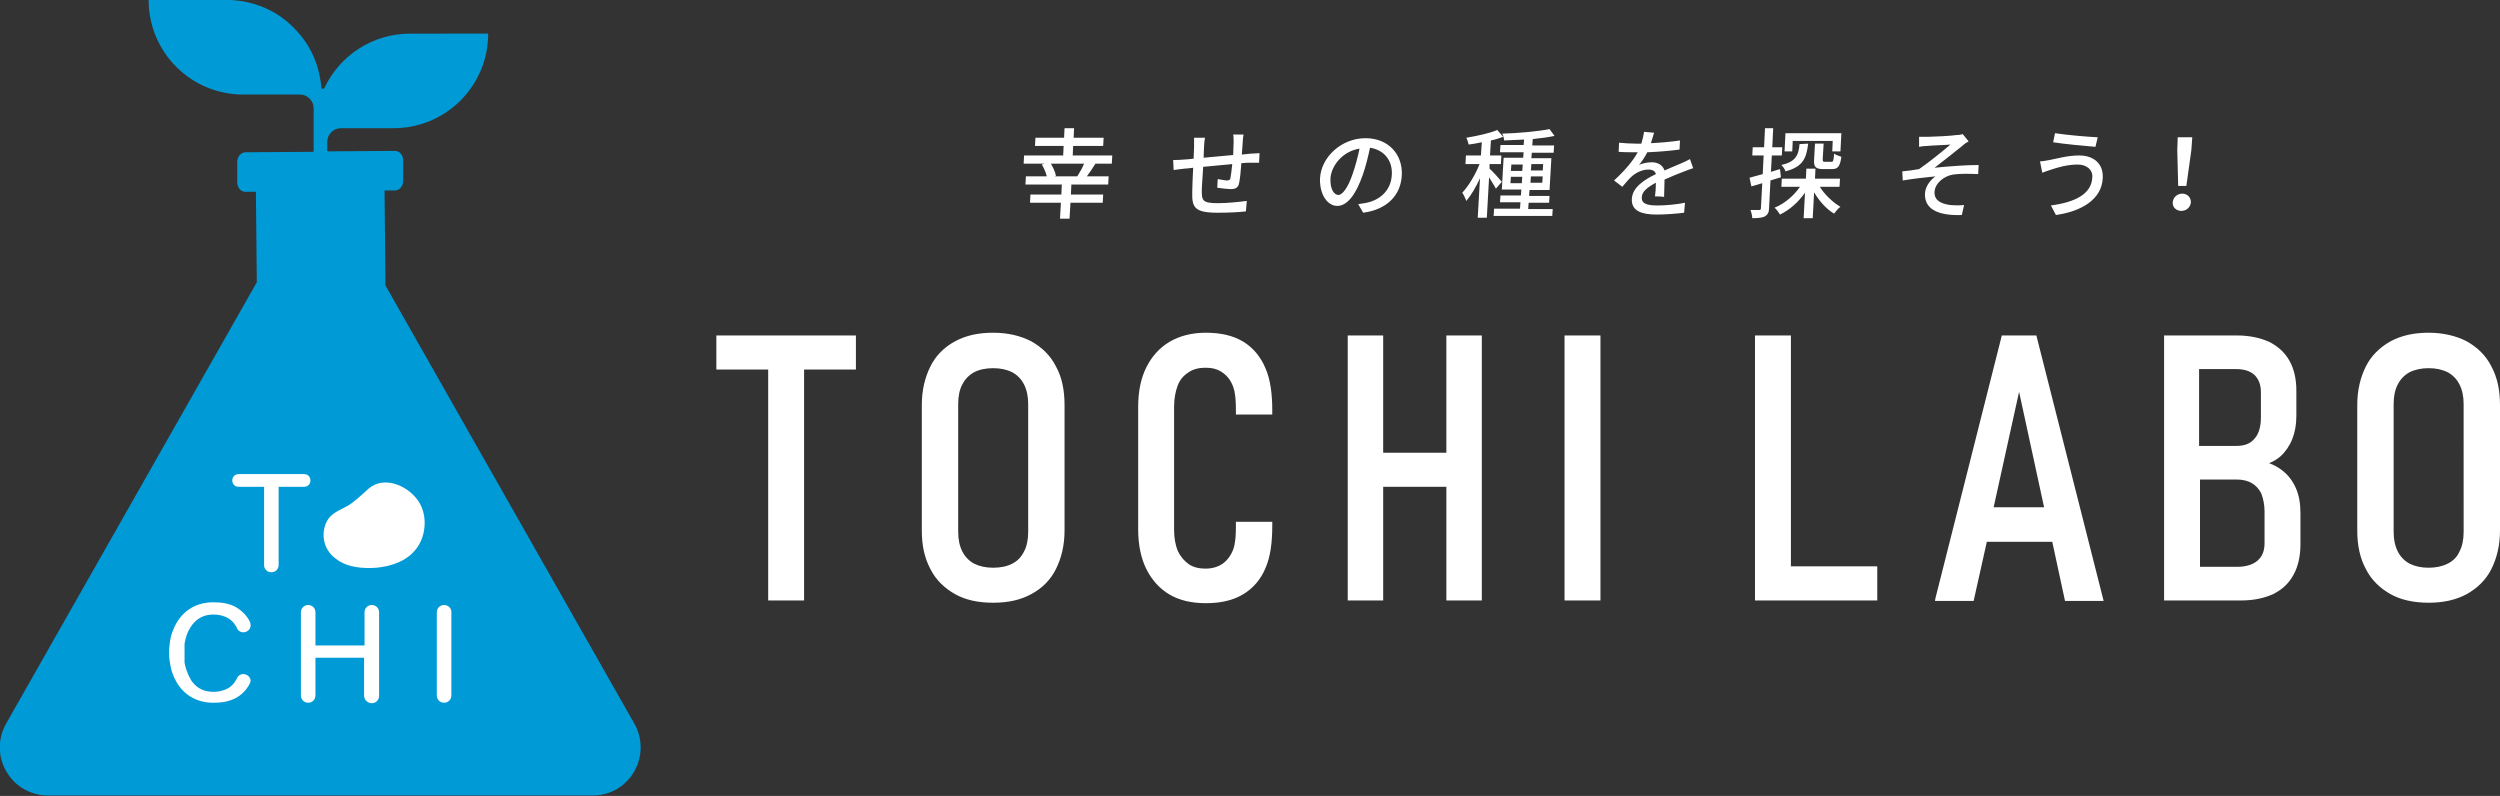
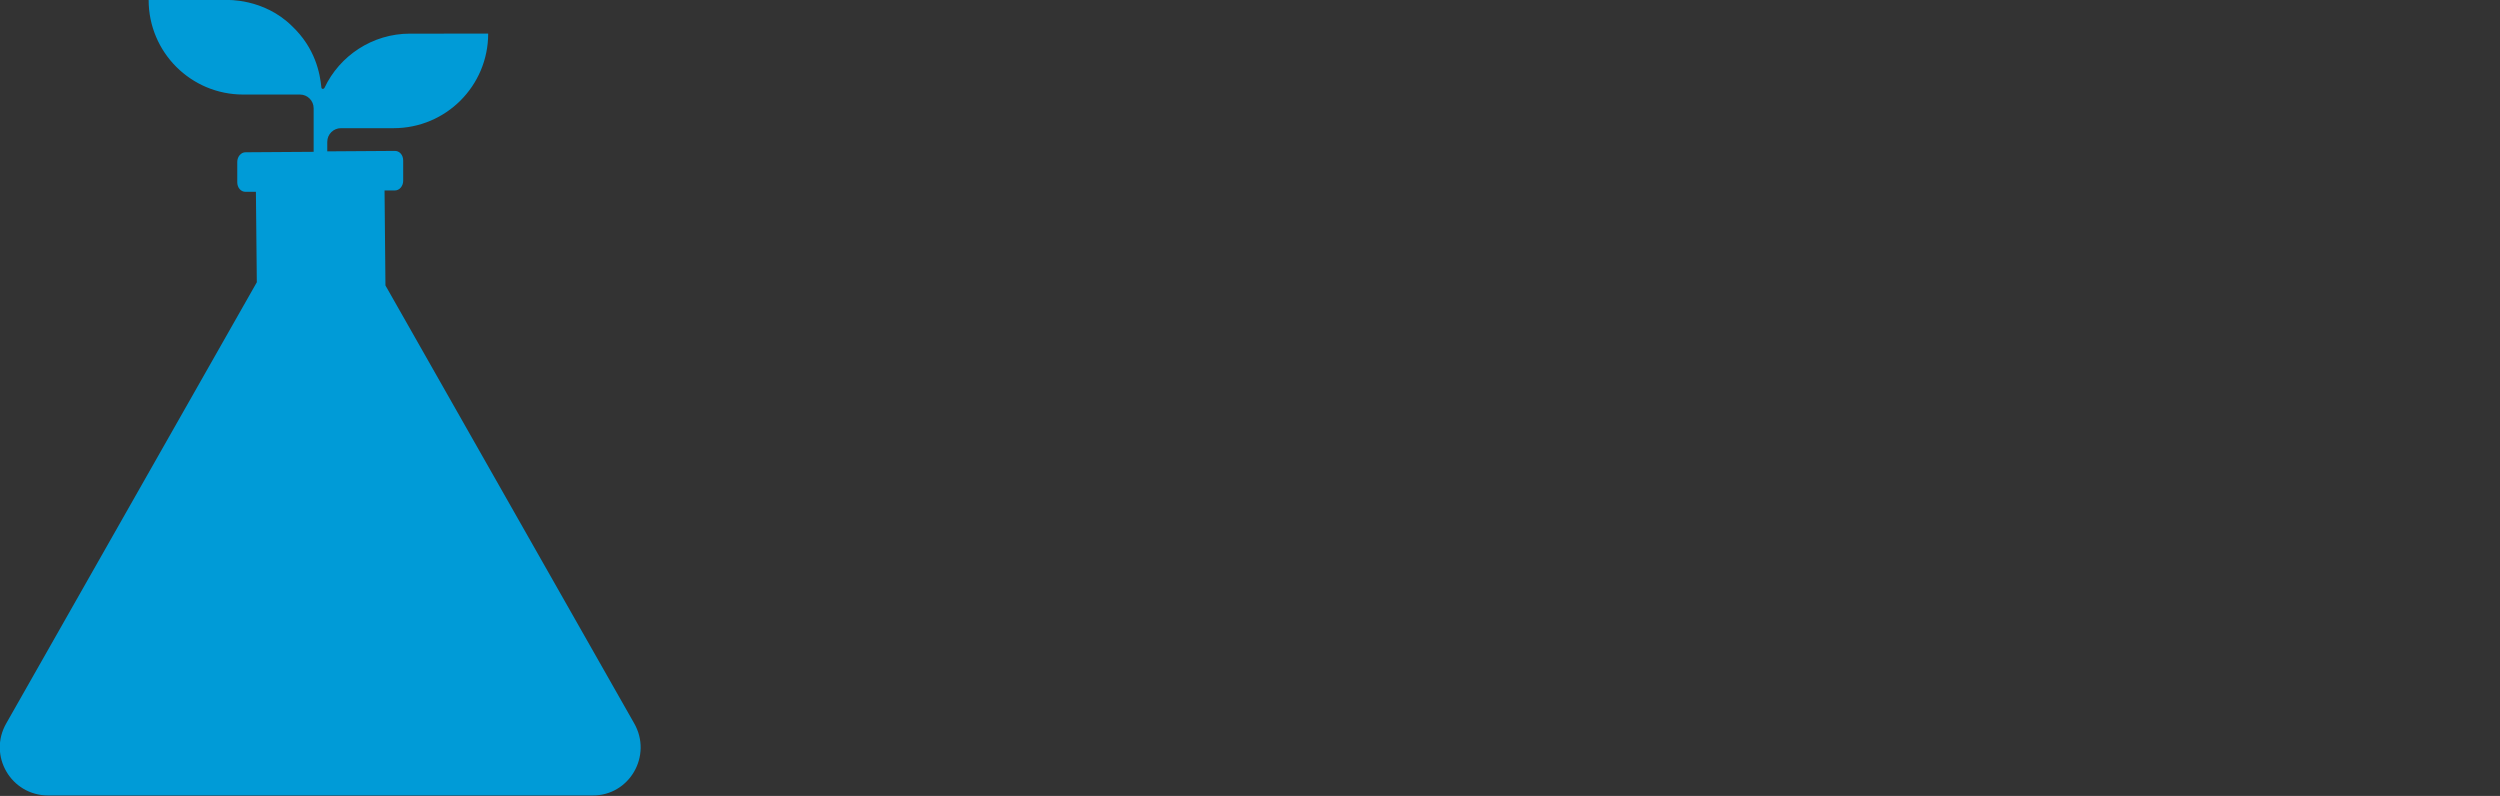
<svg xmlns="http://www.w3.org/2000/svg" id="レイヤー_1" viewBox="0 0 550 175.1">
  <rect x="0" y="0" width="550" height="175.1" fill="#333333" stroke="none" />
  <style>.st0{fill:#009bd7}.st1{fill:#fff}</style>
  <path class="st0" d="M139.5 159.1L84.8 62.8l-.2-20.9h2.3c1 0 1.8-1 1.8-2.1v-4.5c0-1.2-.8-2.1-1.8-2.1l-14.9.1v-2.1c0-1.7 1.4-3 3-3h11.6c11.5 0 20.8-9.3 20.8-20.8H90.2c-8.3 0-15.5 4.9-18.8 11.9-.2.4-.7.3-.7-.1-.3-3-1.3-8.6-6.5-13.5C58-.4 49.9 0 49.9 0H32.7c0 11.5 9.3 20.8 20.8 20.8H66c1.7 0 3 1.4 3 3v9.6l-15 .1c-1 0-1.8 1-1.8 2.1v4.5c0 1.2.8 2.1 1.8 2.1h2.3l.2 19.9-55.1 97c-4.1 7.1 1 15.9 9.2 15.9h119.7c8.2.1 13.3-8.8 9.2-15.9z" />
-   <path class="st1" d="M81.8 154.7c.9 0 1.6-.7 1.6-1.6v-18.4c0-.9-.7-1.6-1.6-1.6-.9 0-1.6.7-1.6 1.6v7.3H69.4v-7.3c0-.9-.7-1.6-1.6-1.6-.9 0-1.6.7-1.6 1.6V153c0 .9.7 1.6 1.6 1.6.9 0 1.6-.7 1.6-1.6v-8.3h10.7v8.3c0 .9.7 1.7 1.7 1.7zm15.9-21.6c-.9 0-1.6.7-1.6 1.6V153c0 .9.7 1.6 1.6 1.6.9 0 1.6-.7 1.6-1.6v-18.4c0-.8-.7-1.5-1.6-1.5zm-43.6 15.3c-1.1-.4-1.8.4-1.9.7s-.3.5-.4.7c-1.5 2.6-4.9 2.4-4.9 2.4-3.3 0-4.7-2.2-5.1-3-.6-1.1-1-2.3-1.2-3.4v-4.2c.2-1.1.5-2.3 1.2-3.4.4-.7 1.8-3 5.1-3 0 0 3.4-.2 4.9 2.4.1.2.3.4.4.7.1.3.8 1.1 1.9.7 1.1-.4 1.1-1.5 1-1.7 0-.2 0-.4-.5-1.2-.5-.8-1.5-1.9-3-2.7-1.5-.7-2.9-.9-4.8-.9s-6.8.6-8.9 6.6c-.1.2-.5 1.4-.6 2.9-.1.5-.1.9-.1 1.4v.4c0 .4 0 .9.1 1.4.2 1.5.5 2.6.6 2.8 2.1 6 7 6.6 8.9 6.6 1.9 0 3.3-.2 4.8-.9s2.5-1.9 3-2.7c.5-.8.5-1 .5-1.2.1.2.1-1-1-1.4zm7.3-41.3h5.5c.8 0 1.4-.6 1.4-1.4 0-.8-.6-1.4-1.4-1.4H52.5c-.8 0-1.4.6-1.4 1.4 0 .8.6 1.4 1.4 1.4h5.6v17.2c0 .9.7 1.6 1.6 1.6.9 0 1.6-.7 1.6-1.6v-17.2zm9.8 11c-.1-1.6.4-3.4 1.5-4.5 1.4-1.4 3.3-1.8 4.8-3 1.2-.9 2.5-2.1 3.6-3.1 3.4-2.9 8.4-.7 10.7 2.4 2.3 3 2.1 7.8-.2 10.8-2.1 2.8-5.6 3.9-8.8 4.2-2.9.2-6.3 0-8.8-1.9-1.6-1.1-2.7-2.9-2.8-4.9zM241 36c-.6 1-1.3 2-1.9 2.8h4.8l-.1 1.8h-8.1l-.1 2.2h7.1l-.1 1.8h-7.1l-.2 3.5h-2.1l.2-3.5h-6.8l.1-1.8h6.8l.1-2.2h-8l.1-1.8h4.6c-.2-.8-.6-1.8-1.1-2.6l.6-.2h-4.6l.1-1.8h8.6l.1-2.1h-6.3l.1-1.8h6.3l.1-2.1h2.1l-.1 2.1h6.6l-.1 1.8h-6.6l-.1 2.1h8.7l-.1 1.8H241zm-4 2.8c.5-.8 1.1-1.8 1.5-2.8h-7.3c.5.9 1 1.9 1.1 2.7l-.3.1h5zm36.6-9.2c-.1.3-.2 1.2-.2 1.7-.1.9-.1 1.8-.2 2.7.7-.1 1.4-.1 2-.2.6 0 1.3-.1 1.9-.1l-.1 2.1h-1.8c-.6 0-1.3 0-2.1.1-.1 1.6-.3 3.5-.5 4.4-.2 1-.8 1.3-1.8 1.3-.8 0-2.3-.2-3-.3l.1-1.9c.7.1 1.6.3 2 .3.5 0 .7-.1.8-.5.1-.7.3-1.9.4-3.1-2.1.2-4.4.4-6.4.6-.1 2.1-.3 4.2-.3 5.1 0 2.2 0 2.9 3.5 2.9 2.2 0 4.9-.3 6.4-.5l-.2 2.3c-1.5.2-4.1.3-6.2.3-5.2 0-5.7-1.2-5.6-4.7 0-.9.1-3.1.2-5.2-.8.1-1.5.2-1.9.2-.7.1-1.8.2-2.4.3l-.1-2.2c.6 0 1.5 0 2.4-.1.5 0 1.2-.1 2.1-.2l.1-2.6v-2h2.4c-.1.6-.2 1.2-.2 1.9 0 .6-.1 1.5-.1 2.5 2-.2 4.3-.4 6.5-.6 0-.9.1-1.9.1-2.8 0-.5 0-1.4-.1-1.7h2.3zm25.2 15.3c.8-.1 1.4-.2 1.9-.3 2.8-.6 5.3-2.6 5.5-6.1.2-3.1-1.6-5.5-4.8-6-.4 1.9-.9 4-1.6 6-1.5 4.3-3.4 6.8-5.6 6.8-2.1 0-3.9-2.4-3.8-6 .2-4.7 4.7-8.9 10-8.9 5.1 0 8.2 3.6 8 8.1-.2 4.5-3.3 7.6-8.5 8.3l-1.1-1.9zm-1.2-6.7c.6-1.7 1.1-3.6 1.5-5.5-3.9.6-6.3 4-6.4 6.6-.1 2.5.9 3.6 1.8 3.6.8-.1 2-1.4 3.1-4.7zm31.5 3.3c-.3-.6-1-1.6-1.5-2.5l-.5 8.9h-2l.5-8.7c-.9 2-2 3.8-3 5-.2-.5-.6-1.4-.9-1.8 1.4-1.5 2.9-4 3.8-6.3h-3.1l.1-1.9h3.3l.2-2.9c-1 .2-2 .4-2.9.5-.1-.5-.3-1.1-.5-1.5 2.4-.4 5.2-1 6.8-1.7l1.3 1.5c-.8.3-1.7.6-2.7.8l-.2 3.3h2.5l-.1 1.9h-2.5v1c.6.5 2.3 2.4 2.7 2.9l-1.3 1.5zm12.5 4.4l-.1 1.6h-12.9l.1-1.6h5.7l.1-1.4H330l.1-1.5h4.5l.1-1.3h-4.3l.4-7h4.3l.1-1.2H330l.1-1.6h5.1l.1-1.2c-1.5.1-3 .1-4.4.2 0-.4-.2-1.1-.4-1.5 3.6-.1 7.9-.5 10.4-1l1.1 1.5c-1.4.3-3 .5-4.8.7l-.1 1.4h4.8l-.1 1.6H337l-.1 1.2h4.4l-.4 7h-4.4l-.1 1.3h4.5l-.1 1.5h-4.5l-.1 1.4h5.4zm-6.8-5.6l.1-1.4h-2.5l-.1 1.4h2.5zm-2.4-2.7h2.5l.1-1.4h-2.5l-.1 1.4zm7 1.2h-2.6l-.1 1.4h2.6l.1-1.4zm-2.5-2.7l-.1 1.4h2.6l.1-1.4h-2.6zm27.2 7.1c.1-.7.2-1.9.2-3-1.9 1-3.1 2-3.1 3.2-.1 1.5 1.3 1.8 3.5 1.8 1.7 0 4.1-.2 6-.6l-.2 2.2c-1.6.2-4 .4-6 .4-3.2 0-5.6-.7-5.5-3.4.1-2.6 2.8-4.3 5.3-5.5-.2-.8-.9-1-1.7-1-1.3 0-2.7.7-3.6 1.5-.7.6-1.3 1.4-2.1 2.3l-1.8-1.4c2.6-2.4 4.2-4.4 5.2-6.2h-.6c-.9 0-2.4 0-3.6-.1l.1-2c1.1.1 2.6.2 3.7.2h1.2c.3-1 .5-1.9.6-2.6l2.2.2c-.2.6-.4 1.4-.7 2.3 2.1-.1 4.4-.3 6.4-.6l-.1 2c-2.1.3-4.8.5-7.1.6-.5 1-1.1 1.9-1.8 2.8.7-.4 1.9-.6 2.8-.6 1.3 0 2.4.6 2.8 1.8 1.4-.6 2.5-1.1 3.5-1.5.7-.3 1.4-.6 2.1-1l.7 2c-.6.2-1.5.5-2.2.8-1.1.4-2.5 1-4.1 1.7 0 1.2-.1 2.9-.1 3.9.1-.2-2-.2-2-.2zm27.7-4.2c-.8.2-1.5.5-2.3.7l-.3 6c0 1-.3 1.5-.9 1.9-.6.3-1.5.4-2.8.4 0-.5-.2-1.3-.4-1.8h1.9c.3 0 .4-.1.4-.4l.3-5.5c-.9.3-1.7.5-2.4.7l-.4-1.9c.8-.2 1.8-.5 2.9-.8l.2-4.1h-2.5l.1-1.8h2.5l.2-4.2h1.8l-.2 4.2h2.2l-.1 1.8h-2.2l-.2 3.6 2-.6.2 1.8zm8.5 2c1.1 1.8 2.9 3.5 4.6 4.5-.5.3-1.1 1.1-1.4 1.5-1.7-1-3.3-2.8-4.4-4.7l-.3 5.7h-2l.3-5.6c-1.5 2.1-3.4 3.8-5.5 4.8-.3-.5-.8-1.2-1.2-1.5 2.2-.9 4.2-2.6 5.6-4.6h-4.1l.1-1.8h5.3l.1-2.2h2l-.1 2.2h5.5l-.1 1.8h-4.4zm-2.5-9.4c-.4 3.3-1.2 5.1-5 6.1-.1-.5-.6-1.1-.9-1.4 3.1-.7 3.8-2.1 4-4.6l1.9-.1zm-3.5 1.7h-1.7l.2-4h12.3l-.2 4h-1.8l.1-2.3h-8.8l-.1 2.3zm6.9-1.7L401 35c0 .5 0 .6.5.6h1.4c.4 0 .5-.2.6-1.8.4.3 1.1.5 1.6.7-.3 2.2-.8 2.7-2.1 2.7h-1.9c-1.7 0-2.1-.5-2-2.1l.2-3.5h1.9zm22.9-1.5c.9 0 5.2-.2 6.4-.4.6 0 1-.1 1.3-.2l1.3 1.6c-.4.2-1 .6-1.4 1-1.6 1.3-4.4 3.5-6.1 4.8 3.1-.3 6.8-.6 9.7-.6l-.1 2c-2.1-.1-4.2-.1-5.5.1-2 .3-4 1.9-4.1 3.8-.1 1.9 1.4 2.6 3.4 2.9 1.2.1 2.4.1 3.1 0l-.5 2.2c-5.4.2-8.3-1.4-8.1-4.8.1-1.6 1.3-3 2.3-3.7-2.1.2-4.8.5-7.2.9l-.1-2c1.2-.1 2.6-.3 3.7-.5 2.2-1.5 5.5-4.2 6.9-5.4-.9.1-4.2.2-5.1.3-.6 0-1.2.1-1.8.2v-2.2h1.9zm33 6.1c-2.4 0-4.6.7-5.8 1.1-.7.2-1.4.5-2 .7l-.5-2.5c.6 0 1.5-.2 2.1-.3 1.6-.3 4-1 6.5-1 3.2 0 5.4 1.8 5.2 5-.2 4.6-4.6 7.3-10.3 8.1l-1.1-2.1c5.3-.7 8.9-2.5 9.1-6.1.2-1.6-1.1-2.9-3.2-2.9zm4.4-6l-.5 2.1c-2.4-.2-6.8-.6-9.3-1l.4-2c2.5.4 7.2.8 9.4.9zM478 44.5c.1-1.1 1-1.9 2.1-1.9s1.9.8 1.9 1.9c-.1 1.1-1 1.9-2.1 1.9s-2-.8-1.9-1.9zm1-11.5l.1-2.8h3.2l-.2 2.8-1.1 7.9h-1.8L479 33zM157.6 81.3H169v50.8h7.9V81.3h11.4v-7.5h-30.7zm69.3-6.2c-2.3-1.2-5.1-1.9-8.4-1.9s-6 .6-8.4 1.9c-2.4 1.3-4.2 3.1-5.4 5.5-1.2 2.4-1.9 5.2-1.9 8.5v27.6c0 3.3.6 6.1 1.9 8.5 1.2 2.4 3.1 4.2 5.4 5.5 2.3 1.3 5.1 1.9 8.4 1.9s6-.6 8.4-1.9c2.4-1.3 4.2-3.1 5.4-5.5 1.2-2.4 1.9-5.2 1.9-8.5V89.1c0-3.3-.6-6.2-1.9-8.5-1.2-2.4-3.1-4.2-5.4-5.5zm-4.2 48.9c-1.1.6-2.6.9-4.2.9s-3-.3-4.2-.9c-1.1-.6-2-1.5-2.6-2.7-.6-1.2-.9-2.6-.9-4.3V88.9c0-1.7.3-3.2.9-4.3.6-1.2 1.5-2.1 2.6-2.7 1.1-.6 2.6-.9 4.2-.9s3 .3 4.2.9c1.1.6 2 1.5 2.6 2.7.6 1.2.9 2.6.9 4.3V117c0 1.7-.3 3.2-.9 4.3-.6 1.2-1.4 2.1-2.6 2.7zm50.7-48.9c-2.2-1.3-4.9-1.9-8.1-1.9-3.1 0-5.8.7-8 2s-3.9 3.2-5.1 5.6c-1.2 2.4-1.8 5.3-1.8 8.7v27c0 3.3.6 6.3 1.8 8.7 1.2 2.4 2.9 4.3 5.1 5.6 2.2 1.3 4.9 1.9 8 1.9 3.2 0 5.9-.6 8.1-1.9 2.2-1.3 3.9-3.2 5-5.8 1.1-2.5 1.5-5.7 1.5-9.3v-.9h-8v.9c0 2.1-.1 3.8-.6 5.2-.5 1.3-1.3 2.4-2.3 3.1-1 .7-2.3 1.1-3.8 1.1-1.4 0-2.7-.3-3.7-1s-1.8-1.7-2.4-2.9c-.5-1.3-.8-2.8-.8-4.6V89.5c0-1.8.3-3.4.8-4.7.5-1.3 1.3-2.2 2.4-2.9 1-.7 2.3-1 3.7-1 1.5 0 2.7.3 3.8 1.1 1 .7 1.8 1.7 2.3 3.1.5 1.4.6 3.1.6 5.2v.9h8v-.9c0-3.6-.4-6.8-1.5-9.3-1.1-2.6-2.8-4.6-5-5.9zm44.8 24.5h-13.9V73.8h-7.8v58.3h7.8v-25h13.9v25h7.8V73.8h-7.8zm26-25.8h7.9v58.3h-7.9zm49.8 0h-7.9v58.3H413v-7.5h-19zm54 0h-7.6l-14.6 57.8-.1.6h8.5l2.9-13h14.4l2.8 13h8.5l-14.7-58-.1-.4zm1.7 37.8h-11.1l5.6-25.4 5.5 25.4zm52.4-8.1c-.9-.7-1.8-1.2-2.9-1.6 1-.4 1.8-.9 2.5-1.5 1.1-1 2-2.3 2.6-3.8.6-1.5.9-3.2.9-5.1v-5.6c0-2.5-.5-4.7-1.5-6.5-1-1.8-2.5-3.2-4.5-4.2-2-.9-4.4-1.4-7.1-1.4h-16v58.3h17c2.7 0 5-.5 7-1.4 2-1 3.5-2.4 4.5-4.3 1-1.8 1.5-4.1 1.5-6.7v-6.8c0-2.1-.3-3.9-1-5.5s-1.7-2.9-3-3.9zm-3.9 9v7c0 1.7-.5 2.9-1.5 3.8s-2.6 1.4-4.5 1.4H484v-19.2h8.2c1.2 0 2.4.3 3.2.8.9.5 1.6 1.3 2.1 2.3.4 1.1.7 2.4.7 3.9zm-.8-20.6c0 2-.5 3.6-1.4 4.6-.9 1.1-2.2 1.6-4 1.6h-8.2V81.2h8.1c1.8 0 3.1.4 4.1 1.3.9.9 1.4 2.1 1.4 3.8v5.6zm50.7-11.3c-1.2-2.4-3.1-4.2-5.4-5.5-2.3-1.2-5.2-1.9-8.4-1.9s-6 .6-8.4 1.9c-2.3 1.3-4.2 3.1-5.4 5.5-1.2 2.4-1.9 5.2-1.9 8.5v27.6c0 3.3.6 6.1 1.9 8.5 1.2 2.4 3.1 4.2 5.4 5.5 2.3 1.3 5.2 1.9 8.4 1.9s6-.6 8.4-1.9c2.3-1.3 4.2-3.1 5.4-5.5 1.2-2.4 1.9-5.2 1.9-8.5V89.1c0-3.3-.6-6.1-1.9-8.5zm-9.6 43.4c-1.2.6-2.6.9-4.2.9s-3-.3-4.2-.9c-1.1-.6-2-1.5-2.6-2.7-.6-1.2-.9-2.6-.9-4.3V88.9c0-1.7.3-3.2.9-4.3.6-1.2 1.5-2.1 2.6-2.7 1.2-.6 2.6-.9 4.2-.9s3 .3 4.2.9c1.1.6 2 1.5 2.6 2.7.6 1.2.9 2.6.9 4.3V117c0 1.7-.3 3.2-.9 4.3-.5 1.2-1.4 2.1-2.6 2.7z" />
</svg>